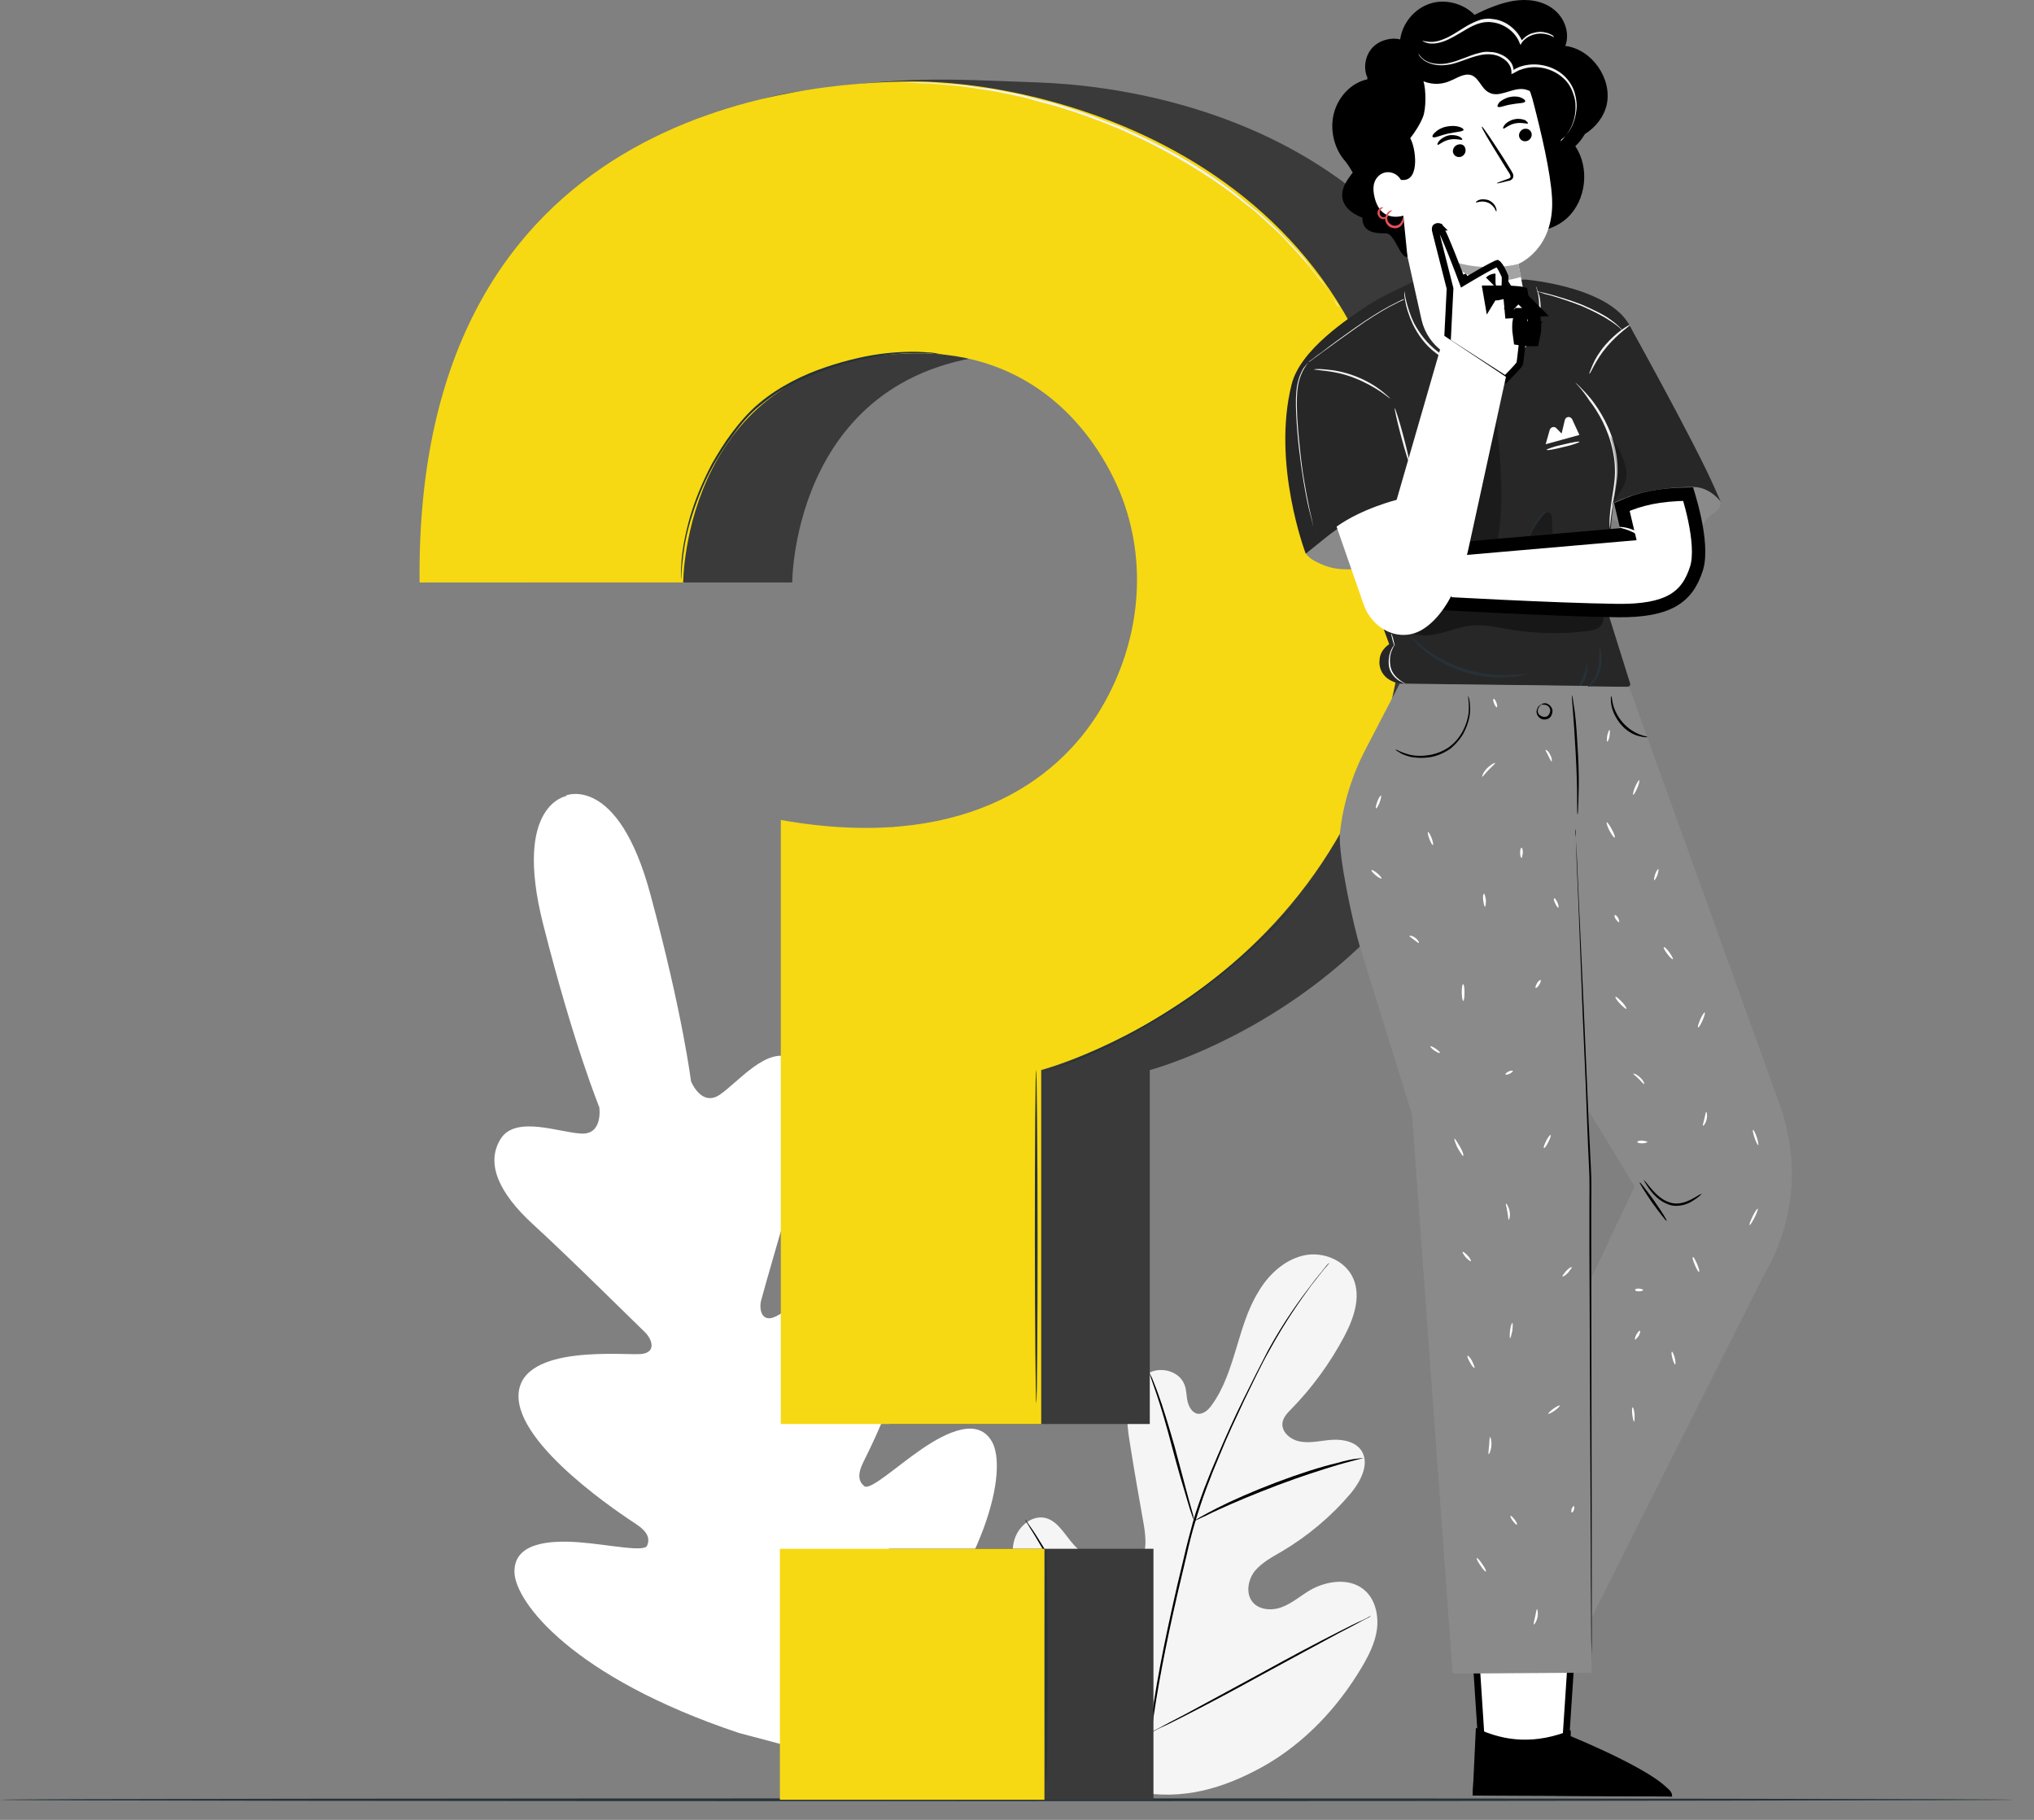
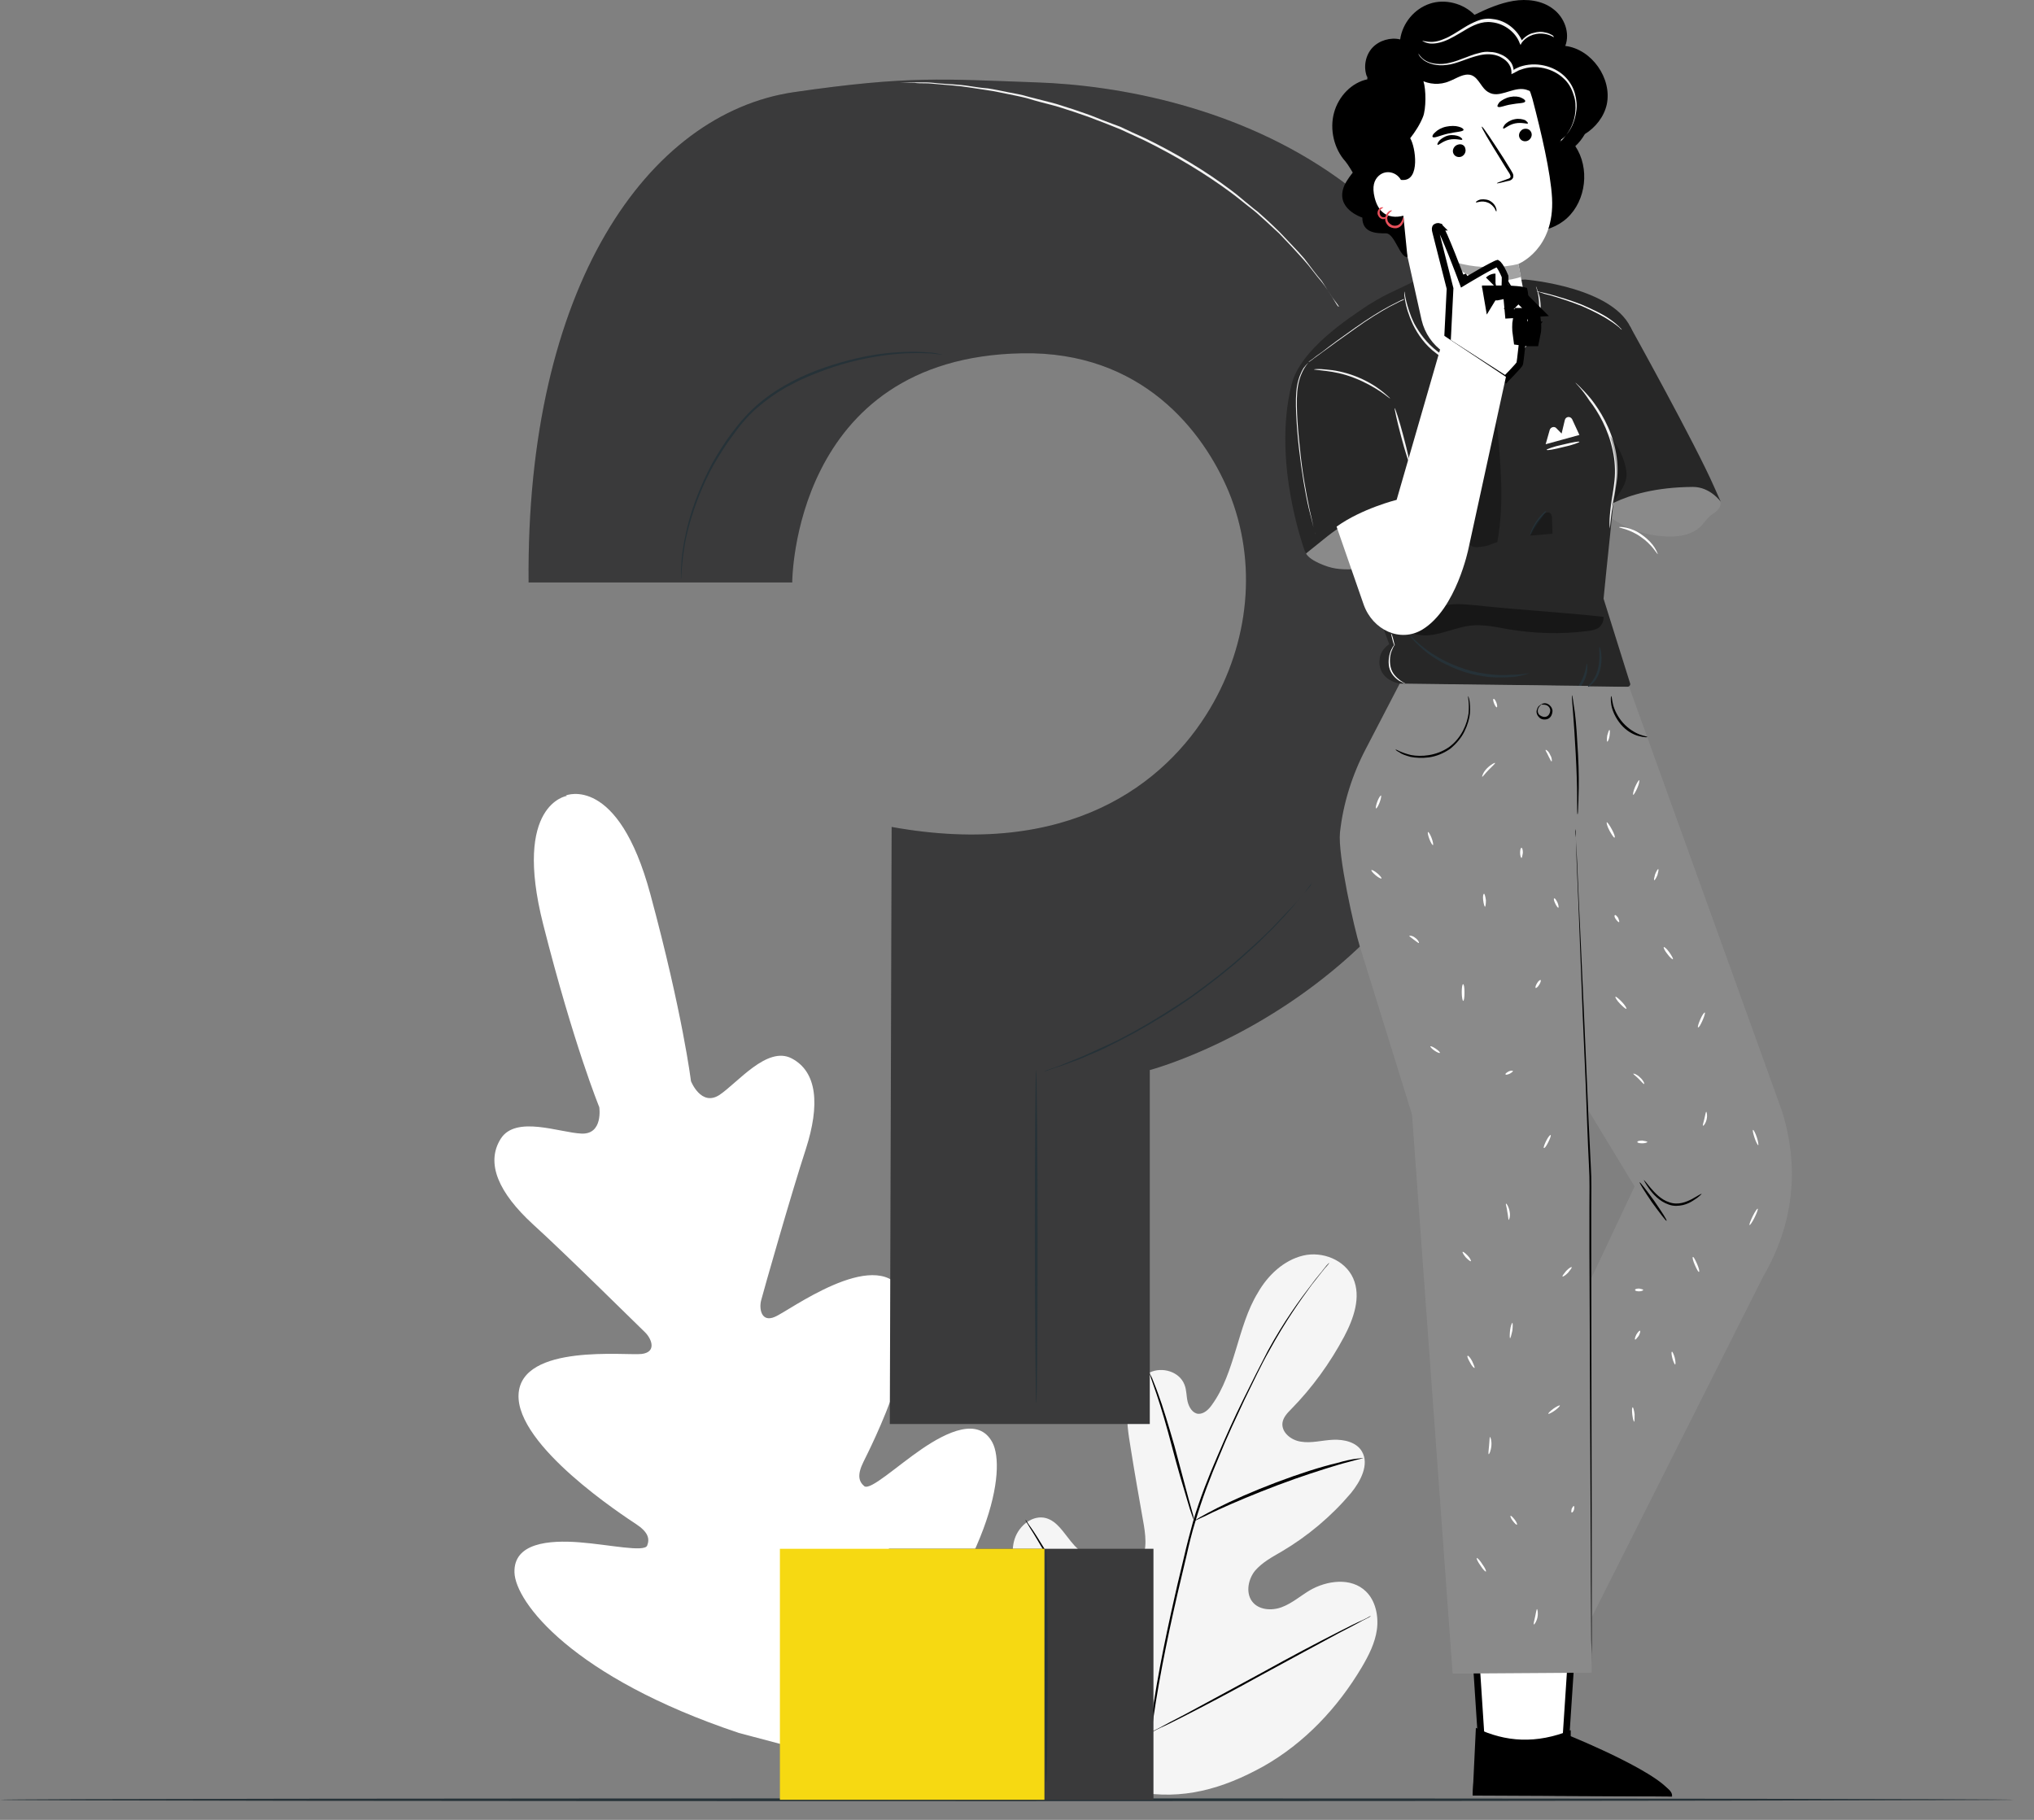
<svg xmlns="http://www.w3.org/2000/svg" width="76" height="68" viewBox="0 0 76 68" fill="none">
  <rect x="0" y="0" width="76" height="68" fill="#808080" stroke="none" />
  <path d="M42.484 66.954C39.553 65.533 38.377 62.17 37.968 59.05C37.9 58.53 37.747 57.992 37.917 57.49C38.087 56.987 38.599 56.588 39.093 56.727C39.502 56.848 39.74 57.264 40.013 57.594C40.371 58.044 40.865 58.374 41.41 58.547C41.768 58.668 42.177 58.703 42.484 58.46C42.876 58.131 42.825 57.507 42.74 56.987C42.569 56.016 42.399 55.063 42.245 54.092C42.16 53.572 42.075 53.052 42.143 52.532C42.211 52.012 42.501 51.492 42.961 51.284C43.421 51.059 44.069 51.249 44.256 51.735C44.342 51.943 44.325 52.168 44.376 52.376C44.427 52.584 44.563 52.809 44.768 52.827C44.972 52.844 45.16 52.671 45.279 52.498C45.722 51.891 45.961 51.145 46.182 50.417C46.404 49.689 46.608 48.944 47 48.303C47.375 47.644 47.971 47.089 48.687 46.916C49.403 46.743 50.255 47.072 50.562 47.765C50.868 48.459 50.579 49.273 50.221 49.949C49.693 50.937 49.028 51.856 48.244 52.654C48.108 52.792 47.954 52.948 47.92 53.156C47.869 53.52 48.244 53.815 48.602 53.867C48.994 53.936 49.403 53.815 49.812 53.797C50.221 53.78 50.681 53.884 50.886 54.231C51.175 54.716 50.834 55.358 50.477 55.791C49.744 56.658 48.858 57.403 47.886 57.975C47.528 58.183 47.17 58.374 46.898 58.686C46.642 58.998 46.54 59.5 46.779 59.83C47.017 60.159 47.511 60.194 47.886 60.055C48.261 59.916 48.585 59.639 48.926 59.431C49.573 59.05 50.493 58.928 51.039 59.466C51.397 59.812 51.516 60.384 51.448 60.887C51.38 61.39 51.141 61.858 50.886 62.291C49.982 63.817 48.738 65.134 47.205 66.001C45.671 66.85 44.188 67.266 42.484 66.954Z" fill="#F5F5F5" />
  <path d="M42.944 64.857C43.132 63.21 43.489 61.425 43.916 59.553C44.018 59.084 44.137 58.634 44.239 58.183C44.342 57.732 44.461 57.282 44.58 56.848C44.836 55.982 45.16 55.167 45.483 54.422C45.807 53.659 46.131 52.948 46.455 52.29C46.779 51.631 47.085 51.024 47.375 50.469C47.971 49.377 48.568 48.563 48.994 48.008C49.198 47.731 49.386 47.523 49.488 47.384C49.539 47.315 49.59 47.263 49.624 47.228C49.658 47.193 49.675 47.176 49.675 47.176C49.675 47.176 49.658 47.193 49.642 47.228C49.607 47.263 49.573 47.315 49.505 47.384C49.386 47.523 49.233 47.731 49.011 48.008C48.602 48.563 48.023 49.377 47.426 50.469C47.119 51.007 46.83 51.631 46.506 52.29C46.199 52.948 45.858 53.659 45.551 54.422C45.228 55.184 44.921 55.982 44.665 56.848C44.529 57.282 44.427 57.715 44.325 58.166C44.222 58.617 44.103 59.084 44.001 59.535C43.575 61.39 43.217 63.175 43.012 64.822" fill="black" />
  <path d="M44.631 56.848C44.631 56.848 44.597 56.779 44.546 56.64C44.495 56.502 44.427 56.294 44.359 56.051C44.205 55.548 44.001 54.855 43.796 54.075C43.592 53.295 43.387 52.602 43.217 52.099C43.132 51.856 43.063 51.648 43.012 51.51C42.961 51.371 42.944 51.284 42.944 51.284C42.944 51.284 42.978 51.353 43.047 51.492C43.098 51.631 43.183 51.822 43.268 52.064C43.456 52.567 43.66 53.26 43.882 54.023C44.086 54.786 44.273 55.479 44.41 55.999C44.478 56.242 44.529 56.432 44.58 56.606C44.614 56.762 44.631 56.848 44.631 56.848Z" fill="black" />
  <path d="M50.954 54.474C50.954 54.474 50.868 54.508 50.698 54.543C50.528 54.595 50.289 54.647 49.999 54.734C49.42 54.907 48.602 55.167 47.733 55.496C46.864 55.826 46.08 56.155 45.517 56.415C45.245 56.536 45.023 56.658 44.853 56.727C44.7 56.796 44.614 56.848 44.614 56.831C44.614 56.831 44.7 56.779 44.836 56.692C44.989 56.606 45.211 56.484 45.483 56.346C46.029 56.068 46.813 55.722 47.682 55.392C48.551 55.063 49.369 54.803 49.965 54.664C50.255 54.578 50.511 54.526 50.664 54.508C50.868 54.491 50.954 54.474 50.954 54.474Z" fill="black" />
  <path d="M43.012 64.718C43.012 64.718 42.995 64.701 42.961 64.649C42.927 64.597 42.876 64.51 42.808 64.423C42.672 64.233 42.501 63.955 42.28 63.591C41.837 62.881 41.257 61.893 40.627 60.783C39.996 59.674 39.434 58.669 39.008 57.958C38.803 57.611 38.633 57.316 38.496 57.108C38.445 57.022 38.394 56.935 38.36 56.883C38.326 56.831 38.309 56.796 38.326 56.796C38.326 56.796 38.343 56.814 38.377 56.866C38.411 56.918 38.462 57.004 38.531 57.091C38.667 57.282 38.837 57.559 39.059 57.923C39.502 58.634 40.081 59.622 40.712 60.731C41.342 61.841 41.905 62.846 42.331 63.557C42.535 63.903 42.706 64.198 42.842 64.406C42.893 64.493 42.944 64.579 42.978 64.631C42.995 64.701 43.012 64.718 43.012 64.718Z" fill="black" />
  <path d="M51.226 60.385C51.226 60.385 51.192 60.402 51.141 60.437C51.073 60.471 51.005 60.506 50.903 60.558C50.681 60.679 50.391 60.835 50.016 61.026C49.267 61.425 48.261 61.979 47.136 62.586C46.012 63.21 44.989 63.747 44.239 64.129C43.864 64.319 43.558 64.475 43.353 64.562C43.251 64.614 43.166 64.649 43.115 64.683C43.063 64.701 43.029 64.718 43.029 64.718C43.029 64.718 43.063 64.701 43.115 64.666C43.183 64.631 43.251 64.597 43.353 64.545C43.575 64.423 43.864 64.267 44.239 64.077C44.989 63.678 45.995 63.123 47.119 62.517C48.244 61.893 49.267 61.355 50.016 60.974C50.391 60.783 50.698 60.627 50.903 60.541C51.005 60.489 51.09 60.454 51.141 60.419C51.192 60.385 51.226 60.385 51.226 60.385Z" fill="black" />
  <path d="M21.182 29.738C21.182 29.738 19.154 30.033 20.296 34.539C21.438 39.046 22.392 41.369 22.392 41.369C22.392 41.369 22.546 42.392 21.728 42.357C20.91 42.322 19.274 41.664 18.711 42.548C18.132 43.466 18.643 44.576 19.904 45.737C21.182 46.898 23.858 49.551 24.113 49.793C24.352 50.036 24.54 50.521 23.977 50.591C23.415 50.66 19.478 50.192 19.376 52.099C19.274 54.023 23.329 56.658 23.773 56.952C24.216 57.247 24.284 57.49 24.182 57.75C24.079 58.01 22.767 57.715 21.642 57.628C20.518 57.542 19.189 57.646 19.223 58.755C19.257 59.864 21.387 62.672 27.607 64.752L30.555 65.533L32.736 63.349C37.116 58.391 37.593 54.872 37.082 53.901C36.571 52.931 35.378 53.503 34.441 54.144C33.503 54.785 32.515 55.704 32.293 55.531C32.089 55.358 32.021 55.115 32.259 54.63C32.498 54.144 34.73 49.793 33.691 48.199C32.668 46.587 29.464 48.996 28.953 49.204C28.442 49.429 28.357 48.892 28.442 48.58C28.527 48.251 29.567 44.593 30.112 42.929C30.64 41.282 30.538 40.052 29.584 39.549C28.663 39.064 27.556 40.468 26.874 40.918C26.192 41.352 25.818 40.398 25.818 40.398C25.818 40.398 25.511 37.885 24.301 33.413C23.091 28.923 21.148 29.721 21.148 29.721" fill="white" />
  <path d="M20.978 43.588C20.978 43.588 21.046 43.623 21.165 43.692C21.285 43.761 21.455 43.883 21.677 44.021C22.102 44.299 22.682 44.697 23.312 45.148C23.926 45.599 24.488 45.997 24.914 46.309C25.102 46.448 25.272 46.569 25.409 46.656C25.528 46.743 25.579 46.795 25.579 46.795C25.579 46.795 25.511 46.76 25.392 46.691C25.272 46.621 25.102 46.5 24.88 46.361C24.454 46.084 23.892 45.668 23.261 45.217C22.648 44.767 22.085 44.368 21.642 44.056C21.455 43.917 21.285 43.796 21.148 43.709C21.046 43.64 20.978 43.588 20.978 43.588Z" fill="white" />
  <path d="M25.834 46.656C25.817 46.639 26.567 45.391 27.522 43.865C28.476 42.34 29.277 41.127 29.294 41.127C29.311 41.144 28.561 42.392 27.607 43.917C26.652 45.443 25.852 46.656 25.834 46.656Z" fill="white" />
  <path d="M27.471 54.491C27.471 54.491 27.522 54.421 27.624 54.335C27.743 54.231 27.896 54.092 28.084 53.919C28.476 53.572 29.004 53.087 29.567 52.549C30.129 51.995 30.64 51.475 30.998 51.111C31.168 50.937 31.305 50.781 31.424 50.66C31.526 50.556 31.577 50.504 31.595 50.504C31.595 50.504 31.543 50.573 31.458 50.677C31.373 50.781 31.237 50.955 31.049 51.145C30.708 51.527 30.214 52.064 29.635 52.619C29.072 53.173 28.527 53.641 28.118 53.971C27.913 54.144 27.76 54.265 27.641 54.352C27.539 54.456 27.471 54.508 27.471 54.491Z" fill="white" />
  <path d="M22.477 52.706C22.477 52.706 22.546 52.723 22.682 52.758C22.835 52.81 23.006 52.862 23.227 52.931C23.688 53.07 24.301 53.295 25 53.52C25.681 53.763 26.312 53.971 26.755 54.144C26.959 54.231 27.147 54.283 27.283 54.335C27.402 54.387 27.471 54.422 27.471 54.422C27.471 54.422 27.402 54.404 27.266 54.37C27.113 54.318 26.942 54.266 26.721 54.196C26.261 54.058 25.647 53.832 24.948 53.607C24.267 53.364 23.636 53.156 23.193 52.983C22.989 52.896 22.801 52.844 22.665 52.792C22.546 52.74 22.477 52.706 22.477 52.706Z" fill="white" />
  <path d="M23.057 59.83C23.057 59.83 23.142 59.847 23.312 59.899C23.5 59.951 23.721 60.02 24.011 60.107C24.591 60.298 25.392 60.558 26.278 60.852C27.164 61.147 27.965 61.425 28.544 61.615C28.817 61.719 29.055 61.789 29.226 61.858C29.379 61.91 29.482 61.962 29.464 61.962C29.464 61.962 29.379 61.945 29.209 61.893C29.021 61.841 28.8 61.771 28.51 61.685C27.931 61.494 27.13 61.234 26.244 60.939C25.358 60.645 24.556 60.367 23.977 60.176C23.704 60.072 23.466 60.003 23.296 59.934C23.142 59.864 23.057 59.83 23.057 59.83Z" fill="white" />
  <path d="M29.328 61.858C29.328 61.858 29.396 61.771 29.533 61.65C29.686 61.511 29.873 61.321 30.095 61.113C30.572 60.662 31.22 60.02 31.936 59.31C32.634 58.599 33.265 57.923 33.708 57.438C33.929 57.212 34.1 57.004 34.236 56.866C34.355 56.727 34.441 56.658 34.441 56.658C34.441 56.658 34.389 56.744 34.27 56.883C34.151 57.022 33.98 57.23 33.759 57.472C33.333 57.975 32.702 58.651 32.004 59.362C31.305 60.09 30.64 60.714 30.146 61.147C29.907 61.373 29.703 61.546 29.567 61.667C29.413 61.806 29.328 61.875 29.328 61.858Z" fill="white" />
  <path d="M75.255 67.249C75.255 67.266 58.401 67.301 37.627 67.301C16.837 67.301 0 67.284 0 67.249C0 67.214 16.837 67.197 37.627 67.197C58.418 67.197 75.255 67.214 75.255 67.249Z" fill="#263238" />
  <path d="M19.751 21.764H29.601C29.601 21.764 29.601 13.357 38.19 13.201C42.654 13.115 44.955 16.096 45.909 18.367C47 21.019 46.676 24.018 45.211 26.479C43.541 29.287 39.945 32.096 33.316 30.899L33.248 53.208H42.961V39.983C42.961 39.983 56.611 36.394 56.611 21.088C56.611 6.441 44.972 3.286 38.718 3.078C35.242 2.957 33.98 2.818 29.669 3.442C24.199 4.24 19.649 10.723 19.751 21.764Z" fill="#404041" />
  <path d="M43.098 57.871H33.214V67.249H43.098V57.871Z" fill="#404041" />
  <path opacity="0.1" d="M43.098 57.871H33.214V67.249H43.098V57.871Z" fill="black" />
  <path opacity="0.1" d="M19.751 21.764H29.601C29.601 21.764 29.601 13.357 38.19 13.201C42.654 13.115 44.955 16.096 45.909 18.367C47 21.019 46.676 24.018 45.211 26.479C43.541 29.287 39.945 32.096 33.316 30.899L33.248 53.208H42.961V39.983C42.961 39.983 56.611 36.394 56.611 21.088C56.611 6.441 44.972 3.286 38.718 3.078C35.242 2.957 33.98 2.818 29.669 3.442C24.199 4.24 19.649 10.723 19.751 21.764Z" fill="black" />
-   <path d="M15.678 21.764H25.528C25.528 21.764 25.528 13.357 34.117 13.201C38.582 13.115 40.882 16.096 41.837 18.367C42.927 21.019 42.603 24.018 41.138 26.479C39.468 29.287 35.804 31.818 29.175 30.639V53.208H38.905V39.982C38.905 39.982 52.556 36.394 52.556 21.088C52.556 6.441 39.655 3.044 34.117 3.044C29.891 3.061 15.491 4.101 15.678 21.764Z" fill="#F6D912" />
  <path d="M39.025 57.871H29.141V67.249H39.025V57.871Z" fill="#F6D912" />
  <path d="M35.225 13.254C35.225 13.254 35.173 13.254 35.071 13.236C34.969 13.236 34.833 13.201 34.645 13.201C34.287 13.184 33.742 13.184 33.094 13.271C32.447 13.357 31.68 13.514 30.862 13.808C30.453 13.964 30.027 14.12 29.618 14.345C29.192 14.553 28.783 14.831 28.408 15.143C28.016 15.455 27.692 15.836 27.42 16.218C27.13 16.599 26.891 16.98 26.67 17.362C26.244 18.124 25.971 18.87 25.784 19.511C25.596 20.152 25.528 20.69 25.494 21.054C25.477 21.244 25.46 21.383 25.46 21.487C25.46 21.591 25.443 21.643 25.443 21.643C25.443 21.643 25.443 21.591 25.443 21.487C25.443 21.383 25.443 21.244 25.46 21.054C25.477 20.69 25.562 20.135 25.733 19.494C25.903 18.852 26.193 18.107 26.602 17.327C26.823 16.946 27.062 16.547 27.352 16.166C27.641 15.784 27.965 15.403 28.357 15.074C28.749 14.744 29.158 14.484 29.584 14.259C30.01 14.034 30.436 13.86 30.845 13.722C31.663 13.444 32.447 13.271 33.094 13.201C33.742 13.132 34.287 13.132 34.645 13.167C34.833 13.167 34.969 13.201 35.071 13.219C35.173 13.236 35.225 13.254 35.225 13.254Z" fill="#263238" />
  <path d="M50.05 11.468C50.05 11.468 50.033 11.45 50.016 11.433C49.999 11.398 49.965 11.364 49.931 11.312C49.846 11.208 49.744 11.052 49.608 10.844C49.539 10.74 49.454 10.618 49.369 10.514C49.267 10.393 49.164 10.272 49.062 10.133C48.96 9.994 48.841 9.856 48.704 9.7C48.568 9.544 48.432 9.405 48.278 9.232C48.125 9.076 47.971 8.902 47.801 8.729C47.631 8.573 47.443 8.4 47.256 8.226C47.154 8.14 47.068 8.053 46.966 7.966C46.864 7.88 46.761 7.793 46.642 7.706C46.421 7.533 46.216 7.36 45.978 7.186C45.04 6.493 43.95 5.834 42.757 5.245C42.45 5.106 42.16 4.968 41.854 4.829C41.547 4.708 41.257 4.586 40.968 4.482C40.678 4.361 40.388 4.274 40.098 4.17C39.809 4.083 39.536 3.979 39.246 3.91C38.974 3.841 38.701 3.771 38.428 3.685C38.173 3.615 37.9 3.563 37.644 3.511C37.389 3.459 37.15 3.407 36.912 3.373C36.673 3.338 36.452 3.303 36.23 3.269C35.804 3.199 35.412 3.182 35.054 3.147C34.884 3.13 34.713 3.113 34.577 3.113C34.424 3.113 34.287 3.113 34.168 3.095C33.929 3.095 33.742 3.078 33.606 3.078C33.538 3.078 33.503 3.078 33.452 3.078C33.418 3.078 33.401 3.078 33.401 3.078C33.401 3.078 33.418 3.078 33.452 3.078C33.486 3.078 33.538 3.078 33.606 3.078C33.742 3.078 33.929 3.078 34.168 3.078C34.287 3.078 34.424 3.078 34.577 3.078C34.73 3.078 34.884 3.095 35.054 3.113C35.395 3.147 35.804 3.147 36.23 3.217C36.452 3.251 36.673 3.286 36.912 3.303C37.15 3.338 37.389 3.39 37.644 3.442C37.9 3.494 38.156 3.529 38.428 3.615C38.701 3.685 38.974 3.754 39.246 3.823C39.536 3.893 39.809 3.997 40.098 4.083C40.388 4.188 40.678 4.274 40.968 4.396C41.257 4.517 41.564 4.621 41.871 4.742C42.16 4.881 42.467 5.02 42.774 5.158C43.984 5.748 45.075 6.406 46.012 7.117C46.25 7.29 46.455 7.481 46.676 7.654C46.779 7.741 46.881 7.828 47 7.914C47.102 8.001 47.188 8.088 47.29 8.174C47.477 8.348 47.665 8.521 47.835 8.694C48.006 8.868 48.159 9.041 48.312 9.197C48.466 9.353 48.602 9.509 48.738 9.665C48.858 9.821 48.977 9.977 49.079 10.116C49.181 10.254 49.284 10.376 49.386 10.497C49.471 10.618 49.539 10.74 49.608 10.844C49.744 11.052 49.846 11.208 49.914 11.329C49.948 11.381 49.965 11.416 49.999 11.45C50.05 11.45 50.05 11.468 50.05 11.468Z" fill="#F3F3F3" />
  <path d="M49.028 32.962C49.028 32.962 49.011 32.997 48.96 33.066C48.909 33.136 48.824 33.239 48.738 33.361C48.636 33.482 48.517 33.638 48.363 33.812C48.21 33.985 48.057 34.175 47.852 34.383C47.665 34.592 47.443 34.817 47.205 35.042C46.966 35.285 46.71 35.51 46.421 35.77C45.858 36.273 45.211 36.776 44.512 37.278C43.796 37.781 43.098 38.197 42.45 38.561C42.126 38.734 41.803 38.908 41.513 39.046C41.223 39.202 40.933 39.324 40.678 39.428C40.422 39.549 40.184 39.636 39.979 39.705C39.775 39.792 39.587 39.844 39.434 39.896C39.297 39.948 39.178 39.982 39.093 40.017C39.008 40.034 38.974 40.052 38.974 40.052C38.974 40.052 39.008 40.034 39.093 40C39.178 39.965 39.297 39.93 39.434 39.878C39.587 39.826 39.758 39.757 39.962 39.67C40.166 39.584 40.405 39.497 40.661 39.376C40.916 39.254 41.206 39.133 41.496 38.994C41.803 38.856 42.109 38.682 42.433 38.509C43.081 38.145 43.779 37.712 44.495 37.226C45.194 36.724 45.841 36.221 46.404 35.718C46.676 35.476 46.949 35.233 47.188 35.008C47.426 34.782 47.648 34.557 47.835 34.349C48.04 34.141 48.21 33.95 48.363 33.794C48.517 33.638 48.636 33.482 48.738 33.361C48.841 33.239 48.926 33.153 48.977 33.084C48.994 32.997 49.028 32.962 49.028 32.962Z" fill="#263238" />
  <path d="M38.718 52.428C38.701 52.428 38.667 49.638 38.667 46.205C38.667 42.773 38.684 39.982 38.718 39.982C38.735 39.982 38.769 42.773 38.769 46.205C38.769 49.638 38.752 52.428 38.718 52.428Z" fill="#263238" />
  <path d="M39.093 66.608C39.076 66.608 39.042 64.649 39.042 62.239C39.042 59.83 39.059 57.871 39.093 57.871C39.11 57.871 39.144 59.83 39.144 62.239C39.144 64.649 39.127 66.608 39.093 66.608Z" fill="#263238" />
  <path d="M48.789 20.429C48.619 20.776 49.249 21.053 49.624 21.175C49.999 21.296 50.391 21.279 50.766 21.262C51.277 21.227 51.806 21.192 52.249 20.932C52.641 20.707 52.93 20.325 53.135 19.909C53.339 19.493 53.459 19.06 53.578 18.609C53.578 18.609 49.556 18.887 48.789 20.429Z" fill="#8A8A8A" />
  <path d="M60.156 19.32C60.821 19.806 61.621 20.048 62.422 20.048C62.814 20.048 63.223 19.962 63.513 19.702C63.649 19.58 63.735 19.424 63.871 19.303C63.956 19.216 64.075 19.164 64.161 19.078C64.246 18.991 64.314 18.87 64.28 18.748C64.246 18.627 64.161 18.419 64.041 18.367C63.581 18.107 63.019 18.107 62.491 18.124C61.962 18.142 61.434 18.263 60.923 18.436C60.514 18.575 60.071 18.783 59.866 19.164" fill="#8A8A8A" />
  <path d="M52.3 25.543L60.803 25.664C60.872 25.664 60.94 25.595 60.906 25.526L59.917 22.371C59.917 22.371 60.071 20.794 60.275 18.887C60.582 16.009 60.991 12.369 60.991 12.386C60.412 10.722 56.986 10.445 56.986 10.445L53.084 10.688L52.947 10.462L51.823 11C51.584 11.121 51.346 11.26 51.124 11.398C50.374 11.901 48.585 13.062 48.261 14.363C47.511 17.344 48.789 20.689 48.789 20.689L49.607 20.031C49.829 19.857 50.033 19.719 50.255 19.58L51.908 24.07C51.908 24.07 51.567 24.278 51.55 24.642C51.499 24.988 51.686 25.422 52.3 25.543Z" fill="#272727" />
  <g opacity="0.3">
    <path d="M55.947 20.256C56.219 18.783 56.066 17.275 55.93 15.784C55.453 16.997 55.47 18.384 54.975 19.58C54.924 19.719 54.856 19.84 54.839 19.979C54.822 20.117 54.856 20.273 54.958 20.377C55.095 20.499 55.299 20.429 55.487 20.412C55.657 20.377 55.759 20.308 55.947 20.256Z" fill="black" />
  </g>
  <g opacity="0.4">
    <path d="M52.811 23.671C53.493 23.914 54.225 23.463 54.941 23.376C55.418 23.324 55.896 23.428 56.373 23.515C57.327 23.671 58.316 23.706 59.27 23.584C59.423 23.567 59.559 23.55 59.696 23.48C59.832 23.411 59.934 23.203 59.917 23.047C58.316 22.874 56.714 22.787 55.112 22.614C54.703 22.579 54.294 22.527 53.902 22.648C53.425 22.804 53.05 23.186 52.709 23.567" fill="black" />
  </g>
  <path d="M64.041 18.177C63.343 16.582 60.906 12.196 60.906 12.196L59.014 14.606L59.457 19.355C59.457 19.355 60.463 18.211 63.258 18.194C63.905 18.194 64.297 18.748 64.297 18.748L64.041 18.177Z" fill="#272727" />
  <path d="M52.675 17.344C52.658 17.344 52.504 16.894 52.351 16.304C52.198 15.732 52.095 15.247 52.112 15.247C52.13 15.247 52.283 15.697 52.436 16.287C52.59 16.859 52.692 17.344 52.675 17.344Z" fill="#F3F3F3" />
  <path d="M58.861 14.293C58.861 14.293 58.929 14.345 59.031 14.45C59.133 14.553 59.287 14.71 59.457 14.918C59.781 15.334 60.19 15.992 60.361 16.807C60.446 17.206 60.463 17.604 60.412 17.968C60.361 18.315 60.309 18.627 60.258 18.904C60.207 19.164 60.19 19.39 60.173 19.528C60.156 19.684 60.156 19.754 60.156 19.754C60.156 19.754 60.139 19.667 60.139 19.528C60.139 19.372 60.156 19.164 60.19 18.887C60.224 18.627 60.292 18.298 60.326 17.951C60.361 17.604 60.343 17.206 60.258 16.824C60.088 16.027 59.713 15.386 59.389 14.97C59.099 14.519 58.861 14.311 58.861 14.293Z" fill="#F3F3F3" />
  <path d="M57.14 25.162C57.14 25.162 57.071 25.179 56.952 25.214C56.884 25.231 56.816 25.248 56.731 25.266C56.645 25.283 56.543 25.3 56.441 25.3C56.219 25.318 55.947 25.318 55.657 25.3C55.367 25.266 55.044 25.214 54.72 25.11C54.396 25.006 54.106 24.867 53.834 24.728C53.578 24.572 53.356 24.434 53.186 24.278C53.101 24.208 53.033 24.139 52.964 24.07C52.896 24.018 52.845 23.948 52.811 23.914C52.726 23.827 52.692 23.758 52.692 23.758C52.709 23.74 52.879 23.948 53.237 24.226C53.407 24.364 53.629 24.503 53.885 24.642C54.14 24.78 54.43 24.902 54.754 25.006C55.078 25.11 55.384 25.162 55.674 25.196C55.964 25.231 56.219 25.231 56.441 25.214C56.867 25.214 57.123 25.144 57.14 25.162Z" fill="#263238" />
  <path d="M59.764 24.174C59.781 24.174 59.815 24.261 59.832 24.434C59.849 24.59 59.849 24.815 59.781 25.058C59.713 25.3 59.577 25.491 59.44 25.595C59.321 25.699 59.219 25.734 59.219 25.734C59.219 25.717 59.287 25.665 59.406 25.561C59.508 25.456 59.628 25.266 59.696 25.041C59.815 24.59 59.73 24.174 59.764 24.174Z" fill="#263238" />
  <path d="M59.287 24.798C59.304 24.798 59.355 25.041 59.236 25.335C59.133 25.63 58.929 25.786 58.912 25.751C58.895 25.734 59.048 25.561 59.151 25.3C59.27 25.023 59.27 24.798 59.287 24.798Z" fill="#263238" />
  <path d="M57.77 19.095C57.787 19.112 57.634 19.303 57.463 19.546C57.293 19.788 57.191 19.996 57.174 19.996C57.157 19.996 57.225 19.753 57.395 19.494C57.566 19.233 57.753 19.078 57.77 19.095Z" fill="#263238" />
  <path d="M51.942 14.883C51.925 14.9 51.806 14.779 51.567 14.623C51.328 14.467 51.005 14.276 50.596 14.12C50.204 13.964 49.829 13.895 49.539 13.86C49.267 13.826 49.096 13.808 49.096 13.808C49.096 13.791 49.267 13.774 49.556 13.808C49.829 13.826 50.221 13.895 50.63 14.051C51.039 14.207 51.38 14.415 51.601 14.588C51.823 14.762 51.942 14.883 51.942 14.883Z" fill="#F3F3F3" />
-   <path d="M60.906 12.144C60.923 12.161 60.463 12.456 60.037 12.958C59.611 13.461 59.423 13.981 59.389 13.964C59.372 13.964 59.423 13.825 59.508 13.634C59.594 13.427 59.747 13.166 59.968 12.906C60.19 12.646 60.412 12.456 60.599 12.317C60.77 12.196 60.906 12.126 60.906 12.144Z" fill="#F3F3F3" />
  <path d="M57.395 10.706C57.395 10.706 57.412 10.74 57.429 10.792C57.446 10.844 57.48 10.931 57.514 11.035C57.566 11.243 57.6 11.59 57.514 11.971C57.429 12.352 57.208 12.803 56.816 13.167C56.424 13.531 55.844 13.739 55.248 13.739C54.651 13.739 54.072 13.531 53.663 13.202C53.237 12.89 52.964 12.474 52.794 12.127C52.624 11.763 52.538 11.451 52.504 11.243C52.487 11.139 52.47 11.052 52.47 10.983C52.47 10.931 52.47 10.896 52.47 10.896C52.487 10.896 52.487 11.018 52.538 11.226C52.59 11.434 52.675 11.746 52.845 12.092C53.033 12.439 53.305 12.82 53.714 13.132C54.123 13.444 54.669 13.635 55.248 13.652C55.827 13.652 56.39 13.444 56.765 13.115C57.139 12.768 57.361 12.335 57.446 11.971C57.532 11.59 57.514 11.26 57.48 11.052C57.446 10.827 57.378 10.723 57.395 10.706Z" fill="#F3F3F3" />
  <g opacity="0.3">
    <path d="M57.992 19.39C57.992 19.303 57.975 19.199 57.907 19.164C57.855 19.13 57.804 19.147 57.753 19.164C57.702 19.182 57.668 19.234 57.634 19.268C57.429 19.494 57.276 19.719 57.174 20.014L58.009 19.944C58.009 19.754 57.992 19.58 57.992 19.39Z" fill="black" />
  </g>
  <g opacity="0.3">
    <path d="M60.769 17.604C60.701 17.119 60.463 16.668 60.156 16.287C60.514 17.483 60.395 18.159 60.19 18.991L60.241 18.87C60.48 18.402 60.837 18.09 60.769 17.604Z" fill="black" />
  </g>
  <path d="M54.871 57.695L58.967 58.021L58.471 65.545L55.382 65.513L54.871 57.695Z" fill="white" stroke="black" stroke-width="0.25" />
  <path d="M58.69 64.648V64.874C58.69 64.874 62.44 66.399 62.474 67.127L55.026 67.075L55.146 64.562C56.254 65.099 57.412 65.168 58.69 64.648Z" fill="black" />
  <path d="M55.895 65.377C55.759 65.411 55.657 65.585 55.691 65.723C55.725 65.879 55.879 65.983 56.032 65.949C56.168 65.914 56.304 65.723 56.253 65.567C56.202 65.429 56.015 65.307 55.879 65.377" fill="black" />
  <path d="M55.026 67.093L55.061 66.486L62.184 66.746C62.184 66.746 62.508 66.902 62.474 67.127L55.026 67.093Z" fill="black" />
  <path d="M58.707 64.891C58.707 64.926 58.52 64.943 58.35 65.064C58.162 65.186 58.077 65.342 58.043 65.325C58.009 65.325 58.06 65.099 58.281 64.96C58.503 64.822 58.724 64.874 58.707 64.891Z" fill="black" />
  <path d="M59.491 65.238C59.491 65.273 59.338 65.342 59.219 65.498C59.082 65.654 59.065 65.81 59.014 65.81C58.98 65.81 58.963 65.602 59.116 65.412C59.27 65.204 59.491 65.204 59.491 65.238Z" fill="black" />
  <path d="M59.917 66.191C59.883 66.191 59.832 66.018 59.934 65.81C60.02 65.602 60.207 65.533 60.207 65.567C60.224 65.602 60.122 65.706 60.037 65.879C59.968 66.018 59.968 66.174 59.917 66.191Z" fill="black" />
  <path d="M58.486 1.716C58.673 1.23 58.452 0.641 58.026 0.329C57.617 0.017 57.054 -0.052 56.543 0.034C56.032 0.121 55.555 0.329 55.095 0.554C54.669 0.121 53.987 -0.052 53.425 0.138C52.845 0.329 52.402 0.866 52.317 1.473C51.959 1.386 51.533 1.508 51.277 1.785C51.022 2.063 50.937 2.496 51.073 2.86L53.373 3.675L55.896 8.181C56.628 8.823 57.838 8.805 58.554 8.147C59.27 7.488 59.406 6.275 58.861 5.46C58.997 5.339 59.116 5.183 59.219 5.009C59.611 4.767 59.934 4.368 60.037 3.9C60.241 2.929 59.474 1.837 58.486 1.716Z" fill="black" />
  <path d="M56.969 11.094C56.833 10.366 56.731 9.863 56.731 9.863C56.731 9.863 58.094 9.325 57.992 7.401C57.941 6.448 57.583 4.923 57.259 3.692C56.952 2.583 55.947 1.369 54.873 1.716L51.635 3.328C51.312 3.432 51.26 3.744 51.329 4.091V4.264L52.59 9.585L53.118 11.96C53.356 12.966 54.311 13.624 55.316 13.486C56.441 13.312 57.191 12.22 56.969 11.094Z" fill="white" />
  <path d="M57.225 4.975C57.259 5.096 57.174 5.235 57.054 5.269C56.918 5.304 56.799 5.235 56.765 5.113C56.731 4.992 56.816 4.853 56.935 4.819C57.072 4.784 57.191 4.853 57.225 4.975Z" fill="black" />
  <path d="M57.089 4.611C57.072 4.645 56.867 4.559 56.611 4.611C56.356 4.663 56.203 4.836 56.168 4.801C56.151 4.784 56.168 4.732 56.236 4.645C56.305 4.576 56.424 4.489 56.594 4.455C56.748 4.42 56.901 4.455 56.986 4.489C57.054 4.541 57.106 4.593 57.089 4.611Z" fill="black" />
  <path d="M54.754 5.564C54.788 5.685 54.703 5.824 54.584 5.859C54.447 5.893 54.328 5.824 54.294 5.703C54.26 5.581 54.345 5.443 54.464 5.408C54.601 5.356 54.737 5.425 54.754 5.564Z" fill="black" />
  <path d="M54.635 5.217C54.618 5.252 54.413 5.165 54.157 5.217C53.902 5.269 53.748 5.443 53.714 5.408C53.697 5.391 53.714 5.339 53.783 5.252C53.851 5.183 53.97 5.096 54.123 5.061C54.277 5.027 54.43 5.061 54.515 5.096C54.618 5.148 54.652 5.2 54.635 5.217Z" fill="black" />
  <path d="M55.93 6.847C55.93 6.83 56.083 6.778 56.322 6.691C56.39 6.674 56.441 6.639 56.441 6.604C56.441 6.552 56.407 6.483 56.356 6.414C56.271 6.275 56.168 6.119 56.066 5.945C55.657 5.287 55.333 4.749 55.367 4.732C55.401 4.715 55.742 5.235 56.168 5.893C56.271 6.049 56.356 6.205 56.458 6.362C56.492 6.431 56.56 6.5 56.543 6.604C56.543 6.656 56.492 6.708 56.458 6.726C56.424 6.743 56.39 6.76 56.356 6.76C56.083 6.83 55.93 6.864 55.93 6.847Z" fill="black" />
  <path d="M56.731 9.863C56.731 9.863 55.521 10.21 54.141 9.724C54.141 9.724 55.027 10.903 56.833 10.348L56.731 9.863Z" fill="#A3A3A3" />
  <path d="M54.686 4.853C54.669 4.923 54.413 4.923 54.106 4.992C53.8 5.061 53.578 5.183 53.527 5.113C53.51 5.079 53.544 5.009 53.629 4.94C53.714 4.853 53.868 4.767 54.038 4.732C54.209 4.697 54.379 4.697 54.498 4.732C54.635 4.767 54.686 4.819 54.686 4.853Z" fill="black" />
  <path d="M56.986 3.796C56.952 3.865 56.731 3.848 56.475 3.9C56.219 3.935 56.032 4.039 55.964 3.987C55.93 3.969 55.964 3.9 56.032 3.813C56.117 3.744 56.254 3.657 56.424 3.623C56.594 3.588 56.748 3.605 56.85 3.657C56.969 3.709 57.003 3.761 56.986 3.796Z" fill="black" />
  <path d="M52.419 2.097C52.487 2.478 52.743 2.808 53.067 2.981C53.391 3.154 53.8 3.189 54.157 3.033C54.43 2.929 54.703 2.721 54.975 2.808C55.265 2.912 55.35 3.31 55.623 3.449C55.998 3.674 56.458 3.293 56.901 3.328C57.242 3.362 57.498 3.622 57.77 3.83C58.043 4.038 58.401 4.229 58.69 4.056C58.605 3.761 58.537 3.484 58.384 3.224C58.247 2.964 58.026 2.738 57.753 2.617C57.6 2.565 57.446 2.53 57.293 2.461C56.986 2.305 56.85 1.941 56.628 1.664C56.339 1.317 55.879 1.126 55.435 1.178C55.061 1.213 54.72 1.404 54.345 1.386C54.072 1.369 53.817 1.248 53.527 1.248C52.999 1.265 52.59 1.733 52.3 2.184" fill="black" />
  <path d="M54.209 2.496C53.97 2.479 53.459 2.427 53.305 2.253C52.947 1.872 52.419 1.664 51.942 1.803C51.465 1.924 51.073 2.409 51.09 2.964C50.511 3.085 50.016 3.588 49.846 4.212C49.675 4.836 49.846 5.564 50.272 6.032C50.374 6.153 50.545 6.448 50.545 6.448C50.545 6.448 50.323 6.725 50.238 6.916C49.846 7.8 50.903 8.13 50.903 8.13C50.903 8.719 51.448 8.719 51.789 8.719C52.112 8.719 52.317 9.655 52.59 9.603L52.3 6.708C52.334 6.725 52.368 6.725 52.419 6.725C53.067 6.743 52.896 5.495 52.692 5.165C52.879 4.923 53.05 4.663 53.169 4.368C53.288 4.073 53.288 3.345 53.186 3.033C53.442 3.016 54.311 2.496 54.209 2.496Z" fill="black" />
  <path d="M52.402 6.864C52.3 6.465 51.823 6.292 51.516 6.569C51.346 6.725 51.26 6.968 51.363 7.384C51.635 8.493 52.675 7.991 52.675 7.956C52.675 7.921 52.522 7.315 52.402 6.864Z" fill="white" />
  <path d="M52.249 7.609C52.249 7.609 52.232 7.627 52.198 7.644C52.164 7.661 52.112 7.696 52.061 7.679C51.942 7.661 51.789 7.505 51.738 7.297C51.703 7.193 51.703 7.089 51.721 7.003C51.738 6.916 51.772 6.847 51.823 6.812C51.874 6.777 51.925 6.812 51.942 6.829C51.959 6.864 51.959 6.881 51.976 6.881C51.976 6.881 51.993 6.864 51.976 6.812C51.959 6.795 51.942 6.76 51.908 6.76C51.874 6.743 51.84 6.743 51.789 6.76C51.703 6.795 51.652 6.881 51.635 6.985C51.618 7.089 51.618 7.193 51.652 7.315C51.721 7.54 51.874 7.713 52.044 7.731C52.13 7.731 52.181 7.696 52.215 7.661C52.249 7.644 52.249 7.609 52.249 7.609Z" fill="white" />
  <path d="M58.282 5.304C58.282 5.304 58.384 5.235 58.52 5.044C58.656 4.871 58.827 4.576 58.861 4.177C58.878 3.987 58.878 3.761 58.793 3.536C58.725 3.311 58.605 3.085 58.401 2.912C58.026 2.565 57.395 2.392 56.833 2.6C56.782 2.617 56.731 2.634 56.68 2.669C56.629 2.686 56.594 2.721 56.543 2.738L56.475 2.773V2.704C56.475 2.565 56.424 2.444 56.339 2.34C56.254 2.236 56.134 2.166 56.032 2.114C55.793 2.01 55.538 2.01 55.299 2.062C54.822 2.166 54.43 2.392 54.055 2.426C53.68 2.478 53.374 2.374 53.203 2.253C53.118 2.184 53.067 2.132 53.033 2.08C52.999 2.028 52.999 2.01 52.999 2.01C53.016 2.01 53.05 2.114 53.22 2.236C53.391 2.357 53.68 2.426 54.038 2.374C54.209 2.34 54.413 2.288 54.618 2.201C54.822 2.132 55.044 2.028 55.282 1.976C55.401 1.941 55.538 1.924 55.674 1.941C55.81 1.941 55.947 1.976 56.066 2.028C56.202 2.08 56.322 2.166 56.407 2.27C56.509 2.374 56.56 2.53 56.56 2.686L56.492 2.652C56.543 2.617 56.577 2.6 56.629 2.565C56.68 2.548 56.731 2.513 56.782 2.496C57.378 2.288 58.043 2.461 58.435 2.825C58.639 3.016 58.776 3.241 58.844 3.484C58.912 3.727 58.929 3.952 58.895 4.16C58.844 4.576 58.673 4.871 58.52 5.044C58.452 5.131 58.384 5.183 58.333 5.217C58.316 5.287 58.298 5.304 58.282 5.304Z" fill="#F3F3F3" />
  <path d="M58.06 1.387C58.06 1.404 57.941 1.3 57.702 1.265C57.583 1.248 57.446 1.248 57.276 1.3C57.123 1.352 56.952 1.456 56.85 1.612L56.816 1.681L56.782 1.612C56.645 1.231 56.236 0.884 55.742 0.832C55.367 0.78 55.026 0.953 54.737 1.127C54.447 1.3 54.191 1.456 53.953 1.543C53.714 1.629 53.493 1.647 53.356 1.612C53.288 1.595 53.237 1.577 53.203 1.56C53.169 1.543 53.152 1.543 53.152 1.525C53.152 1.525 53.22 1.543 53.373 1.56C53.51 1.577 53.714 1.56 53.953 1.456C54.191 1.369 54.43 1.196 54.72 1.023C54.856 0.936 55.026 0.849 55.197 0.78C55.367 0.711 55.572 0.676 55.776 0.711C56.305 0.763 56.731 1.161 56.884 1.56H56.816C56.952 1.387 57.123 1.265 57.293 1.231C57.463 1.179 57.617 1.179 57.736 1.213C57.855 1.231 57.941 1.283 58.009 1.317C58.043 1.352 58.06 1.369 58.06 1.387Z" fill="#F3F3F3" />
  <path d="M55.913 7.904C55.896 7.904 55.879 7.852 55.845 7.783C55.793 7.713 55.725 7.627 55.606 7.575C55.487 7.523 55.367 7.523 55.282 7.54C55.197 7.557 55.146 7.575 55.146 7.557C55.146 7.54 55.18 7.505 55.265 7.471C55.35 7.436 55.504 7.436 55.64 7.488C55.776 7.557 55.862 7.661 55.896 7.765C55.93 7.835 55.913 7.904 55.913 7.904Z" fill="black" />
  <path d="M52.436 8.112C52.436 8.112 52.487 8.199 52.419 8.338C52.385 8.407 52.334 8.476 52.232 8.511C52.147 8.546 52.027 8.528 51.925 8.476C51.84 8.424 51.772 8.32 51.755 8.216C51.755 8.112 51.789 8.026 51.823 7.974C51.908 7.852 52.01 7.852 52.01 7.87C52.01 7.887 51.942 7.904 51.874 8.008C51.84 8.06 51.823 8.13 51.84 8.199C51.84 8.268 51.891 8.338 51.976 8.39C52.044 8.442 52.13 8.442 52.198 8.424C52.266 8.407 52.317 8.355 52.351 8.303C52.419 8.199 52.419 8.112 52.436 8.112Z" fill="#E8505B" />
  <path d="M51.857 8.06C51.874 8.06 51.857 8.112 51.772 8.164C51.737 8.182 51.686 8.199 51.635 8.182C51.584 8.164 51.533 8.13 51.499 8.06C51.465 8.008 51.465 7.939 51.482 7.887C51.499 7.835 51.533 7.8 51.567 7.766C51.635 7.731 51.686 7.748 51.686 7.748C51.686 7.766 51.652 7.766 51.601 7.818C51.55 7.852 51.533 7.939 51.567 8.026C51.601 8.112 51.686 8.13 51.755 8.112C51.806 8.078 51.84 8.043 51.857 8.06Z" fill="#E8505B" />
-   <path d="M54.444 22.576C54.255 22.566 54.098 22.557 53.981 22.551V20.555L60.553 19.985L60.841 19.96L60.774 19.679L60.6 18.942C61.295 18.635 61.997 18.478 63.076 18.462C63.089 18.506 63.105 18.557 63.122 18.614C63.181 18.817 63.256 19.097 63.322 19.409C63.387 19.721 63.442 20.061 63.461 20.383C63.48 20.708 63.462 20.999 63.394 21.223C63.212 21.81 62.93 22.197 62.491 22.444C62.041 22.698 61.395 22.823 60.449 22.814C59.209 22.797 57.535 22.728 56.167 22.663C55.484 22.631 54.879 22.599 54.444 22.576Z" fill="white" stroke="black" stroke-width="0.5" />
  <path d="M61.945 20.707C61.928 20.724 61.724 20.343 61.315 20.066C60.906 19.771 60.48 19.719 60.497 19.702C60.497 19.684 60.599 19.684 60.77 19.719C60.94 19.754 61.161 19.84 61.366 19.996C61.587 20.152 61.741 20.326 61.826 20.464C61.911 20.603 61.945 20.707 61.945 20.707Z" fill="white" />
  <path d="M54.72 10.376L54.784 10.483L54.784 10.483L54.784 10.483L54.785 10.483L54.787 10.482L54.796 10.476L54.829 10.457C54.857 10.44 54.898 10.415 54.948 10.386C55.048 10.327 55.183 10.248 55.323 10.168C55.463 10.088 55.607 10.008 55.727 9.946C55.786 9.915 55.839 9.889 55.881 9.87C55.902 9.86 55.919 9.853 55.933 9.847C55.938 9.845 55.942 9.844 55.946 9.843C55.951 9.846 55.964 9.854 55.983 9.874C56.02 9.912 56.059 9.971 56.098 10.039C56.158 10.145 56.2 10.244 56.225 10.302C56.229 10.312 56.233 10.32 56.236 10.328C56.236 10.329 56.236 10.33 56.236 10.331C56.237 10.342 56.238 10.356 56.238 10.374C56.239 10.409 56.238 10.453 56.237 10.497C56.236 10.54 56.235 10.582 56.233 10.613L56.232 10.651L56.231 10.661L56.231 10.664L56.231 10.664L56.231 10.664L56.231 10.664L56.224 10.792L56.352 10.796L56.352 10.796H56.352L56.352 10.796L56.353 10.796L56.354 10.796L56.359 10.796L56.379 10.797C56.397 10.797 56.422 10.798 56.452 10.8C56.512 10.803 56.593 10.807 56.675 10.815C56.757 10.822 56.838 10.832 56.899 10.845C56.921 10.849 56.939 10.854 56.952 10.858C56.956 10.873 56.959 10.893 56.963 10.918C56.971 10.969 56.978 11.032 56.983 11.095C56.988 11.157 56.992 11.217 56.994 11.262L56.997 11.315L56.998 11.329L56.998 11.333L56.998 11.334L56.998 11.334L56.998 11.334L56.998 11.334L57.001 11.422L57.084 11.448L57.084 11.448L57.084 11.449L57.084 11.449L57.085 11.449L57.091 11.451C57.097 11.453 57.105 11.456 57.116 11.461C57.137 11.47 57.166 11.484 57.194 11.503C57.256 11.544 57.297 11.592 57.306 11.644L57.306 11.645L57.308 11.654C57.334 11.76 57.365 11.889 57.375 11.999C57.38 12.055 57.378 12.096 57.372 12.123C57.37 12.132 57.368 12.137 57.367 12.14L57.367 12.14C57.307 12.175 57.209 12.231 57.126 12.278L57.02 12.34L56.987 12.358L56.978 12.363L56.976 12.365L56.975 12.365L56.975 12.365L56.975 12.365L56.975 12.365L57.037 12.474M54.72 10.376L54.603 10.42L54.603 10.42L54.603 10.42L54.602 10.419L54.601 10.415L54.595 10.4L54.573 10.342C54.554 10.292 54.527 10.22 54.494 10.134C54.428 9.961 54.338 9.73 54.244 9.493C54.149 9.256 54.05 9.016 53.966 8.825C53.923 8.73 53.885 8.649 53.853 8.587C53.838 8.556 53.824 8.532 53.813 8.513C53.803 8.497 53.797 8.49 53.796 8.488C53.795 8.488 53.795 8.488 53.796 8.488L53.786 8.478L53.786 8.477C53.779 8.468 53.765 8.459 53.739 8.458C53.712 8.457 53.679 8.465 53.648 8.486C53.638 8.493 53.628 8.504 53.626 8.537C53.623 8.574 53.631 8.622 53.647 8.678L53.648 8.681L53.648 8.681L54.176 10.761L54.181 10.78L54.18 10.798L54.081 12.772L56.254 14.169C56.26 14.162 56.268 14.154 56.276 14.147C56.332 14.09 56.407 14.014 56.483 13.934C56.559 13.855 56.635 13.773 56.694 13.705C56.723 13.671 56.747 13.642 56.764 13.62C56.776 13.604 56.781 13.595 56.783 13.592C56.784 13.59 56.785 13.586 56.785 13.581C56.788 13.57 56.79 13.555 56.793 13.536C56.799 13.499 56.806 13.45 56.813 13.394C56.827 13.281 56.843 13.14 56.858 13.002C56.873 12.864 56.886 12.729 56.897 12.628L56.908 12.507L56.912 12.473L56.913 12.465L56.913 12.462L56.913 12.462L56.913 12.462L56.913 12.462L57.037 12.474M54.72 10.376L54.784 10.483L54.655 10.561L54.603 10.42L54.72 10.376ZM57.037 12.474L56.913 12.462L56.919 12.397L56.975 12.365L57.037 12.474ZM57.365 12.143C57.365 12.143 57.365 12.142 57.366 12.142L57.365 12.143Z" fill="white" stroke="black" stroke-width="0.25" />
  <path d="M55.873 10.671C55.873 10.67 55.873 10.669 55.873 10.668C55.873 10.669 55.874 10.67 55.875 10.671C55.887 10.686 55.898 10.701 55.907 10.716C55.897 10.718 55.888 10.72 55.879 10.723C55.878 10.723 55.877 10.723 55.876 10.724C55.875 10.718 55.874 10.713 55.874 10.707C55.874 10.707 55.874 10.706 55.874 10.704C55.873 10.694 55.873 10.682 55.873 10.671Z" fill="white" stroke="black" />
  <path d="M56.732 11.375C56.733 11.375 56.733 11.376 56.734 11.377C56.716 11.378 56.697 11.379 56.678 11.38C56.675 11.359 56.674 11.336 56.674 11.313C56.674 11.313 56.675 11.312 56.675 11.312C56.678 11.308 56.679 11.308 56.679 11.309L56.679 11.309L56.68 11.31L56.682 11.312L56.682 11.312L56.685 11.316L56.693 11.323C56.697 11.328 56.702 11.334 56.706 11.339C56.715 11.35 56.724 11.362 56.732 11.375Z" fill="white" stroke="black" />
  <path d="M57.054 12.436C57.049 12.436 57.043 12.436 57.037 12.435C57.03 12.435 57.022 12.435 57.015 12.434C57.008 12.385 57.004 12.315 57.003 12.23C57.003 12.225 57.003 12.219 57.003 12.213C57.003 12.131 57.008 12.059 57.017 12.008C57.024 12.008 57.031 12.008 57.037 12.008C57.043 12.008 57.049 12.008 57.054 12.008C57.062 12.008 57.069 12.009 57.077 12.009C57.083 12.058 57.088 12.129 57.088 12.213C57.089 12.219 57.089 12.225 57.089 12.23C57.089 12.313 57.079 12.385 57.068 12.436C57.063 12.436 57.059 12.436 57.054 12.436Z" fill="white" stroke="black" />
  <path d="M52.185 18.677C52.185 18.677 50.886 18.999 49.941 19.678L50.954 22.593C51.291 23.541 52.321 24.024 53.147 23.523C54.413 22.754 54.869 20.501 54.869 20.501L56.269 14.081L53.958 12.543L52.185 18.677Z" fill="white" />
  <path d="M57.753 16.599L57.906 16.061C57.941 15.957 58.077 15.923 58.145 15.992L58.349 16.2L58.469 15.697C58.503 15.559 58.673 15.541 58.742 15.663L59.014 16.252L57.753 16.599Z" fill="white" />
  <path d="M59.014 16.512C59.014 16.529 58.758 16.633 58.418 16.703C58.077 16.789 57.804 16.841 57.787 16.807C57.787 16.789 58.043 16.685 58.384 16.616C58.741 16.529 59.014 16.477 59.014 16.512Z" fill="white" />
  <path d="M48.892 13.548C48.892 13.548 48.823 13.617 48.738 13.756C48.653 13.895 48.551 14.12 48.5 14.415C48.449 14.71 48.449 15.056 48.465 15.455C48.483 15.854 48.517 16.27 48.568 16.72C48.653 17.622 48.806 18.436 48.926 19.008C48.994 19.303 49.045 19.528 49.079 19.702C49.096 19.771 49.113 19.84 49.13 19.892C49.147 19.927 49.147 19.962 49.147 19.962C49.147 19.962 49.147 19.944 49.13 19.892C49.113 19.84 49.096 19.771 49.079 19.702C49.045 19.546 48.977 19.303 48.909 19.026C48.772 18.454 48.636 17.639 48.534 16.738C48.483 16.287 48.449 15.854 48.431 15.455C48.414 15.056 48.414 14.71 48.465 14.415C48.517 14.12 48.619 13.895 48.704 13.756C48.823 13.6 48.892 13.548 48.892 13.548Z" fill="#F3F3F3" />
  <path d="M52.47 11.19C52.47 11.19 52.453 11.19 52.436 11.208C52.402 11.225 52.368 11.242 52.317 11.26C52.215 11.312 52.078 11.381 51.908 11.468C51.567 11.658 51.107 11.936 50.63 12.283C50.136 12.629 49.71 12.941 49.403 13.166C49.267 13.271 49.13 13.357 49.028 13.444C48.994 13.461 48.96 13.496 48.926 13.513C48.909 13.53 48.892 13.53 48.892 13.53C48.892 13.53 48.909 13.513 48.926 13.496C48.96 13.479 48.994 13.444 49.028 13.427C49.13 13.34 49.249 13.253 49.403 13.149C49.71 12.906 50.136 12.595 50.63 12.248C51.124 11.901 51.567 11.624 51.925 11.433C52.095 11.346 52.232 11.277 52.334 11.225C52.368 11.208 52.419 11.19 52.453 11.173C52.453 11.19 52.47 11.19 52.47 11.19Z" fill="#F3F3F3" />
  <path d="M60.599 12.317C60.599 12.317 60.582 12.317 60.565 12.3C60.548 12.283 60.514 12.248 60.497 12.23C60.429 12.178 60.326 12.092 60.19 12.005C59.934 11.832 59.542 11.624 59.099 11.433C58.656 11.26 58.23 11.121 57.923 11.034C57.77 11 57.651 10.965 57.566 10.93C57.532 10.913 57.498 10.913 57.463 10.913C57.446 10.913 57.429 10.896 57.429 10.896C57.429 10.896 57.446 10.896 57.463 10.896C57.498 10.896 57.532 10.913 57.566 10.913C57.651 10.93 57.77 10.965 57.923 11C58.23 11.086 58.656 11.208 59.099 11.381C59.542 11.572 59.934 11.762 60.19 11.953C60.48 12.161 60.599 12.317 60.599 12.317Z" fill="white" />
  <path d="M52.522 25.543C52.522 25.543 52.504 25.543 52.453 25.526C52.419 25.509 52.351 25.474 52.283 25.439C52.147 25.352 51.959 25.179 51.908 24.936C51.857 24.694 51.908 24.451 51.976 24.295C52.01 24.226 52.044 24.157 52.078 24.122C52.112 24.087 52.13 24.07 52.13 24.07C52.13 24.07 52.061 24.157 52.01 24.295C51.942 24.434 51.908 24.677 51.959 24.919C52.01 25.162 52.181 25.318 52.317 25.422C52.436 25.509 52.522 25.543 52.522 25.543Z" fill="white" />
  <path d="M51.976 23.671C51.993 23.671 52.027 23.758 52.061 23.896C52.095 24.018 52.112 24.122 52.112 24.122C52.095 24.122 52.061 24.035 52.027 23.896C51.993 23.775 51.976 23.671 51.976 23.671Z" fill="white" />
  <path d="M54.277 62.534L59.474 62.499L59.372 44.212L59.338 25.63L52.3 25.543L51.039 27.97C50.528 28.941 50.187 30.015 50.068 31.107C49.982 31.939 50.596 34.678 50.817 35.389L52.76 41.647L54.277 62.534Z" fill="#8A8A8A" />
  <path d="M60.872 25.665L66.581 41.508C67.245 43.623 67.024 45.737 65.882 47.696L59.253 60.87L55.521 56.12L61.076 44.333L56.185 36.273L57.003 25.699L59.304 25.665H60.872Z" fill="#8A8A8A" />
  <path d="M58.861 30.969C58.861 30.969 58.861 31.004 58.861 31.056C58.861 31.108 58.861 31.194 58.878 31.298C58.895 31.506 58.912 31.818 58.929 32.217C58.963 33.014 59.014 34.176 59.082 35.597C59.151 37.019 59.219 38.717 59.304 40.607C59.338 41.543 59.389 42.531 59.44 43.571C59.474 44.091 59.457 44.611 59.457 45.131C59.457 45.668 59.457 46.206 59.457 46.743C59.457 51.094 59.474 55.046 59.474 57.906C59.474 59.327 59.474 60.489 59.474 61.286C59.474 61.685 59.474 61.997 59.474 62.205C59.474 62.309 59.474 62.378 59.474 62.447C59.474 62.499 59.474 62.534 59.474 62.534C59.474 62.534 59.474 62.499 59.474 62.447C59.474 62.395 59.474 62.309 59.474 62.205C59.474 61.997 59.474 61.685 59.457 61.286C59.457 60.489 59.44 59.327 59.44 57.906C59.423 55.046 59.406 51.111 59.389 46.743C59.389 46.206 59.389 45.668 59.389 45.131C59.389 44.593 59.406 44.074 59.372 43.571C59.321 42.548 59.287 41.56 59.253 40.607C59.168 38.717 59.099 37.019 59.048 35.597C58.997 34.176 58.946 33.014 58.912 32.217C58.895 31.818 58.895 31.506 58.878 31.298C58.878 31.194 58.878 31.125 58.878 31.056C58.861 30.986 58.861 30.969 58.861 30.969Z" fill="black" />
  <path d="M58.742 25.977C58.742 25.977 58.759 26.029 58.776 26.15C58.793 26.254 58.81 26.427 58.844 26.618C58.895 27.017 58.929 27.571 58.963 28.195C58.997 28.819 58.997 29.374 58.98 29.773C58.98 29.981 58.963 30.137 58.963 30.258C58.963 30.379 58.946 30.431 58.946 30.431C58.929 30.431 58.929 30.189 58.929 29.773C58.929 29.374 58.912 28.819 58.878 28.195C58.844 27.589 58.81 27.034 58.776 26.618C58.742 26.219 58.724 25.977 58.742 25.977Z" fill="black" />
  <path d="M57.583 26.323C57.6 26.341 57.498 26.375 57.464 26.514C57.447 26.583 57.464 26.67 57.532 26.722C57.6 26.774 57.702 26.809 57.787 26.774C57.873 26.739 57.924 26.635 57.924 26.549C57.924 26.462 57.873 26.393 57.804 26.358C57.685 26.306 57.6 26.341 57.583 26.323C57.583 26.323 57.6 26.306 57.651 26.289C57.702 26.271 57.77 26.271 57.838 26.306C57.907 26.341 57.992 26.427 58.009 26.549C58.009 26.67 57.958 26.809 57.838 26.861C57.702 26.913 57.566 26.878 57.498 26.791C57.412 26.705 57.395 26.583 57.429 26.514C57.447 26.427 57.498 26.375 57.532 26.358C57.566 26.323 57.583 26.323 57.583 26.323Z" fill="black" />
  <path d="M54.856 26.011C54.856 26.011 54.89 26.063 54.907 26.185C54.924 26.289 54.941 26.462 54.924 26.653C54.907 26.843 54.839 27.086 54.72 27.329C54.601 27.571 54.413 27.797 54.175 27.987C53.919 28.161 53.646 28.265 53.391 28.299C53.135 28.334 52.896 28.317 52.709 28.282C52.522 28.23 52.368 28.178 52.283 28.109C52.181 28.057 52.147 28.022 52.147 28.005C52.147 27.987 52.351 28.126 52.726 28.213C53.101 28.282 53.663 28.247 54.14 27.918C54.618 27.571 54.822 27.034 54.873 26.653C54.907 26.254 54.839 26.011 54.856 26.011Z" fill="black" />
  <path d="M61.553 27.537C61.553 27.554 61.417 27.554 61.23 27.502C61.025 27.45 60.769 27.311 60.565 27.069C60.36 26.826 60.241 26.549 60.207 26.341C60.173 26.133 60.19 26.011 60.207 26.011C60.224 26.011 60.224 26.133 60.275 26.341C60.326 26.531 60.446 26.791 60.65 27.017C60.855 27.242 61.093 27.381 61.281 27.45C61.417 27.502 61.553 27.519 61.553 27.537Z" fill="black" />
  <path d="M63.581 44.611C63.581 44.611 63.479 44.732 63.275 44.853C63.172 44.923 63.036 44.992 62.883 45.027C62.729 45.061 62.542 45.079 62.354 45.009C61.996 44.888 61.758 44.611 61.621 44.42C61.485 44.229 61.417 44.091 61.417 44.091C61.434 44.091 61.519 44.195 61.673 44.385C61.826 44.559 62.047 44.819 62.371 44.923C62.712 45.044 63.019 44.905 63.223 44.801C63.445 44.68 63.564 44.593 63.581 44.611Z" fill="black" />
  <path d="M62.269 45.616C62.252 45.633 62.014 45.322 61.724 44.923C61.451 44.524 61.247 44.195 61.264 44.177C61.281 44.16 61.519 44.472 61.809 44.871C62.082 45.27 62.303 45.599 62.269 45.616Z" fill="black" />
  <path d="M53.544 31.575C53.527 31.593 53.459 31.489 53.408 31.35C53.356 31.211 53.339 31.107 53.356 31.09C53.373 31.073 53.442 31.177 53.493 31.315C53.544 31.454 53.561 31.575 53.544 31.575Z" fill="white" />
  <path d="M56.85 32.06C56.833 32.06 56.799 31.974 56.799 31.87C56.799 31.766 56.816 31.679 56.85 31.679C56.884 31.679 56.901 31.766 56.901 31.87C56.884 31.974 56.867 32.06 56.85 32.06Z" fill="white" />
  <path d="M55.487 33.881C55.47 33.881 55.436 33.777 55.419 33.638C55.401 33.499 55.419 33.395 55.453 33.395C55.47 33.395 55.504 33.499 55.521 33.638C55.521 33.777 55.504 33.881 55.487 33.881Z" fill="white" />
  <path d="M53.016 35.233C52.999 35.25 52.931 35.181 52.828 35.111C52.743 35.042 52.658 34.99 52.658 34.973C52.658 34.955 52.777 34.955 52.879 35.042C52.982 35.111 53.033 35.215 53.016 35.233Z" fill="white" />
  <path d="M57.378 36.914C57.361 36.897 57.378 36.828 57.429 36.741C57.48 36.654 57.549 36.602 57.566 36.62C57.583 36.637 57.566 36.706 57.514 36.793C57.463 36.88 57.395 36.931 57.378 36.914Z" fill="white" />
  <path d="M54.669 37.399C54.652 37.399 54.618 37.261 54.618 37.087C54.618 36.914 54.635 36.775 54.669 36.775C54.703 36.775 54.72 36.914 54.72 37.087C54.72 37.261 54.703 37.399 54.669 37.399Z" fill="white" />
  <path d="M53.8 39.341C53.782 39.358 53.697 39.324 53.595 39.254C53.493 39.185 53.442 39.116 53.442 39.098C53.459 39.081 53.544 39.116 53.646 39.185C53.748 39.254 53.817 39.324 53.8 39.341Z" fill="white" />
  <path d="M56.526 40.017C56.543 40.034 56.475 40.086 56.407 40.121C56.322 40.156 56.254 40.173 56.254 40.138C56.236 40.121 56.305 40.069 56.373 40.034C56.441 40 56.526 40 56.526 40.017Z" fill="white" />
-   <path d="M54.669 43.189C54.652 43.206 54.566 43.068 54.464 42.895C54.379 42.721 54.328 42.565 54.345 42.548C54.362 42.531 54.447 42.669 54.549 42.843C54.652 43.016 54.703 43.172 54.669 43.189Z" fill="white" />
  <path d="M57.685 42.894C57.668 42.877 57.702 42.773 57.77 42.634C57.838 42.496 57.907 42.409 57.941 42.409C57.958 42.426 57.924 42.53 57.855 42.669C57.787 42.808 57.719 42.912 57.685 42.894Z" fill="white" />
  <path d="M56.373 45.581C56.356 45.581 56.356 45.443 56.322 45.287C56.305 45.131 56.254 44.992 56.27 44.975C56.288 44.958 56.373 45.079 56.407 45.27C56.441 45.443 56.39 45.581 56.373 45.581Z" fill="white" />
  <path d="M54.958 47.124C54.941 47.141 54.856 47.072 54.771 46.985C54.686 46.881 54.635 46.795 54.652 46.777C54.669 46.76 54.754 46.829 54.839 46.916C54.924 47.003 54.975 47.107 54.958 47.124Z" fill="white" />
  <path d="M58.384 47.696C58.367 47.679 58.435 47.592 58.52 47.488C58.622 47.384 58.708 47.332 58.725 47.349C58.742 47.367 58.673 47.453 58.588 47.557C58.503 47.644 58.401 47.713 58.384 47.696Z" fill="white" />
  <path d="M56.424 50.002C56.407 50.002 56.407 49.863 56.424 49.707C56.441 49.551 56.492 49.429 56.509 49.429C56.526 49.429 56.526 49.568 56.509 49.724C56.475 49.88 56.441 50.002 56.424 50.002Z" fill="white" />
  <path d="M55.095 51.111C55.078 51.128 54.992 51.041 54.924 50.903C54.856 50.781 54.805 50.677 54.839 50.66C54.856 50.643 54.941 50.729 55.01 50.868C55.061 50.989 55.112 51.093 55.095 51.111Z" fill="white" />
  <path d="M58.282 52.515C58.298 52.532 58.213 52.619 58.094 52.706C57.975 52.792 57.855 52.844 57.855 52.827C57.838 52.81 57.924 52.723 58.043 52.636C58.162 52.55 58.282 52.498 58.282 52.515Z" fill="white" />
  <path d="M55.623 54.335C55.606 54.318 55.623 54.179 55.64 54.006C55.657 53.833 55.657 53.694 55.674 53.694C55.691 53.694 55.742 53.833 55.725 54.023C55.708 54.214 55.64 54.352 55.623 54.335Z" fill="white" />
  <path d="M56.68 56.97C56.663 56.987 56.594 56.918 56.526 56.831C56.458 56.745 56.424 56.658 56.441 56.641C56.458 56.623 56.526 56.693 56.594 56.779C56.663 56.866 56.697 56.953 56.68 56.97Z" fill="white" />
  <path d="M55.521 58.72C55.504 58.738 55.401 58.634 55.316 58.495C55.214 58.356 55.163 58.235 55.18 58.218C55.197 58.2 55.299 58.304 55.384 58.443C55.487 58.582 55.538 58.703 55.521 58.72Z" fill="white" />
  <path d="M58.725 56.519C58.708 56.502 58.708 56.45 58.725 56.38C58.759 56.311 58.793 56.259 58.81 56.276C58.827 56.294 58.827 56.346 58.81 56.415C58.793 56.467 58.759 56.519 58.725 56.519Z" fill="white" />
  <path d="M57.31 60.697C57.293 60.679 57.327 60.558 57.361 60.402C57.395 60.246 57.412 60.124 57.429 60.124C57.446 60.124 57.48 60.263 57.446 60.437C57.412 60.593 57.327 60.714 57.31 60.697Z" fill="white" />
  <path d="M58.23 33.915C58.213 33.933 58.162 33.863 58.111 33.759C58.06 33.655 58.043 33.569 58.077 33.569C58.094 33.551 58.145 33.621 58.196 33.725C58.23 33.811 58.247 33.898 58.23 33.915Z" fill="white" />
  <path d="M55.861 28.508C55.879 28.525 55.759 28.629 55.623 28.767C55.487 28.906 55.401 29.027 55.384 29.027C55.367 29.01 55.419 28.854 55.555 28.715C55.708 28.559 55.861 28.49 55.861 28.508Z" fill="white" />
  <path d="M57.975 28.455C57.958 28.455 57.907 28.351 57.855 28.247C57.804 28.126 57.736 28.039 57.753 28.022C57.77 28.005 57.872 28.074 57.924 28.213C57.992 28.317 57.992 28.438 57.975 28.455Z" fill="white" />
  <path d="M51.414 30.206C51.397 30.189 51.414 30.085 51.465 29.946C51.516 29.807 51.584 29.721 51.601 29.721C51.618 29.738 51.601 29.842 51.55 29.981C51.499 30.119 51.431 30.223 51.414 30.206Z" fill="white" />
  <path d="M51.618 32.823C51.601 32.841 51.499 32.789 51.397 32.702C51.294 32.615 51.226 32.529 51.243 32.511C51.26 32.494 51.363 32.546 51.465 32.633C51.567 32.719 51.635 32.806 51.618 32.823Z" fill="white" />
  <path d="M55.93 26.427C55.913 26.444 55.862 26.375 55.828 26.288C55.793 26.202 55.776 26.115 55.81 26.115C55.828 26.098 55.879 26.167 55.913 26.254C55.947 26.34 55.947 26.427 55.93 26.427Z" fill="white" />
  <path d="M60.054 27.71C60.037 27.71 60.037 27.606 60.054 27.484C60.088 27.363 60.122 27.259 60.139 27.276C60.156 27.276 60.156 27.38 60.139 27.502C60.122 27.623 60.071 27.727 60.054 27.71Z" fill="white" />
  <path d="M61.025 29.703C61.008 29.686 61.025 29.564 61.093 29.408C61.161 29.252 61.23 29.148 61.247 29.148C61.264 29.166 61.247 29.287 61.178 29.443C61.11 29.599 61.042 29.703 61.025 29.703Z" fill="white" />
  <path d="M60.326 31.298C60.309 31.315 60.224 31.194 60.139 31.038C60.054 30.882 60.02 30.743 60.037 30.726C60.054 30.709 60.139 30.83 60.224 30.986C60.309 31.142 60.361 31.281 60.326 31.298Z" fill="white" />
  <path d="M61.809 32.893C61.792 32.876 61.809 32.789 61.843 32.667C61.894 32.546 61.945 32.459 61.962 32.477C61.98 32.494 61.962 32.581 61.928 32.702C61.877 32.824 61.826 32.893 61.809 32.893Z" fill="white" />
  <path d="M60.497 34.453C60.48 34.47 60.429 34.418 60.377 34.349C60.326 34.279 60.309 34.21 60.343 34.193C60.361 34.175 60.412 34.227 60.463 34.297C60.497 34.383 60.514 34.453 60.497 34.453Z" fill="white" />
  <path d="M60.77 37.694C60.752 37.712 60.65 37.625 60.531 37.504C60.412 37.382 60.343 37.261 60.361 37.244C60.377 37.226 60.48 37.313 60.599 37.434C60.718 37.556 60.786 37.677 60.77 37.694Z" fill="white" />
  <path d="M62.508 35.839C62.491 35.857 62.389 35.77 62.303 35.649C62.201 35.527 62.15 35.406 62.167 35.389C62.184 35.371 62.286 35.458 62.371 35.579C62.457 35.701 62.525 35.822 62.508 35.839Z" fill="white" />
  <path d="M63.445 38.388C63.428 38.37 63.462 38.249 63.53 38.093C63.598 37.937 63.667 37.833 63.701 37.833C63.718 37.85 63.684 37.972 63.615 38.128C63.547 38.284 63.479 38.405 63.445 38.388Z" fill="white" />
  <path d="M61.434 40.502C61.417 40.52 61.332 40.416 61.23 40.312C61.127 40.208 61.025 40.139 61.025 40.121C61.042 40.104 61.161 40.139 61.281 40.26C61.4 40.364 61.451 40.485 61.434 40.502Z" fill="white" />
  <path d="M61.553 42.669C61.553 42.687 61.468 42.721 61.366 42.721C61.264 42.721 61.178 42.704 61.178 42.669C61.178 42.635 61.264 42.617 61.366 42.617C61.468 42.635 61.553 42.652 61.553 42.669Z" fill="white" />
  <path d="M63.633 42.062C63.615 42.045 63.65 41.941 63.684 41.803C63.718 41.664 63.735 41.542 63.752 41.542C63.769 41.542 63.803 41.664 63.769 41.82C63.735 41.976 63.65 42.08 63.633 42.062Z" fill="white" />
  <path d="M65.695 42.791C65.677 42.791 65.609 42.669 65.558 42.513C65.507 42.357 65.473 42.218 65.507 42.218C65.524 42.218 65.592 42.34 65.643 42.496C65.695 42.652 65.712 42.791 65.695 42.791Z" fill="white" />
  <path d="M65.371 45.772C65.354 45.755 65.405 45.616 65.49 45.443C65.575 45.269 65.66 45.148 65.677 45.165C65.695 45.183 65.643 45.321 65.558 45.495C65.473 45.668 65.388 45.789 65.371 45.772Z" fill="white" />
  <path d="M63.479 47.523C63.462 47.54 63.394 47.419 63.326 47.263C63.258 47.107 63.223 46.968 63.258 46.968C63.275 46.951 63.343 47.072 63.411 47.228C63.479 47.384 63.513 47.523 63.479 47.523Z" fill="white" />
  <path d="M61.4 48.199C61.4 48.216 61.332 48.251 61.247 48.251C61.161 48.251 61.093 48.233 61.093 48.199C61.093 48.164 61.161 48.147 61.247 48.147C61.332 48.164 61.4 48.181 61.4 48.199Z" fill="white" />
  <path d="M62.593 50.989C62.576 50.989 62.525 50.885 62.491 50.764C62.457 50.625 62.44 50.521 62.474 50.504C62.491 50.504 62.542 50.608 62.576 50.729C62.61 50.868 62.61 50.972 62.593 50.989Z" fill="white" />
  <path d="M61.093 50.053C61.076 50.036 61.093 49.967 61.144 49.863C61.196 49.776 61.264 49.707 61.281 49.724C61.298 49.741 61.281 49.811 61.23 49.915C61.161 50.002 61.11 50.071 61.093 50.053Z" fill="white" />
  <path d="M61.059 53.122C61.042 53.122 61.008 53 60.991 52.862C60.974 52.706 60.974 52.584 61.008 52.584C61.025 52.584 61.059 52.706 61.076 52.844C61.076 53 61.076 53.122 61.059 53.122Z" fill="white" />
</svg>